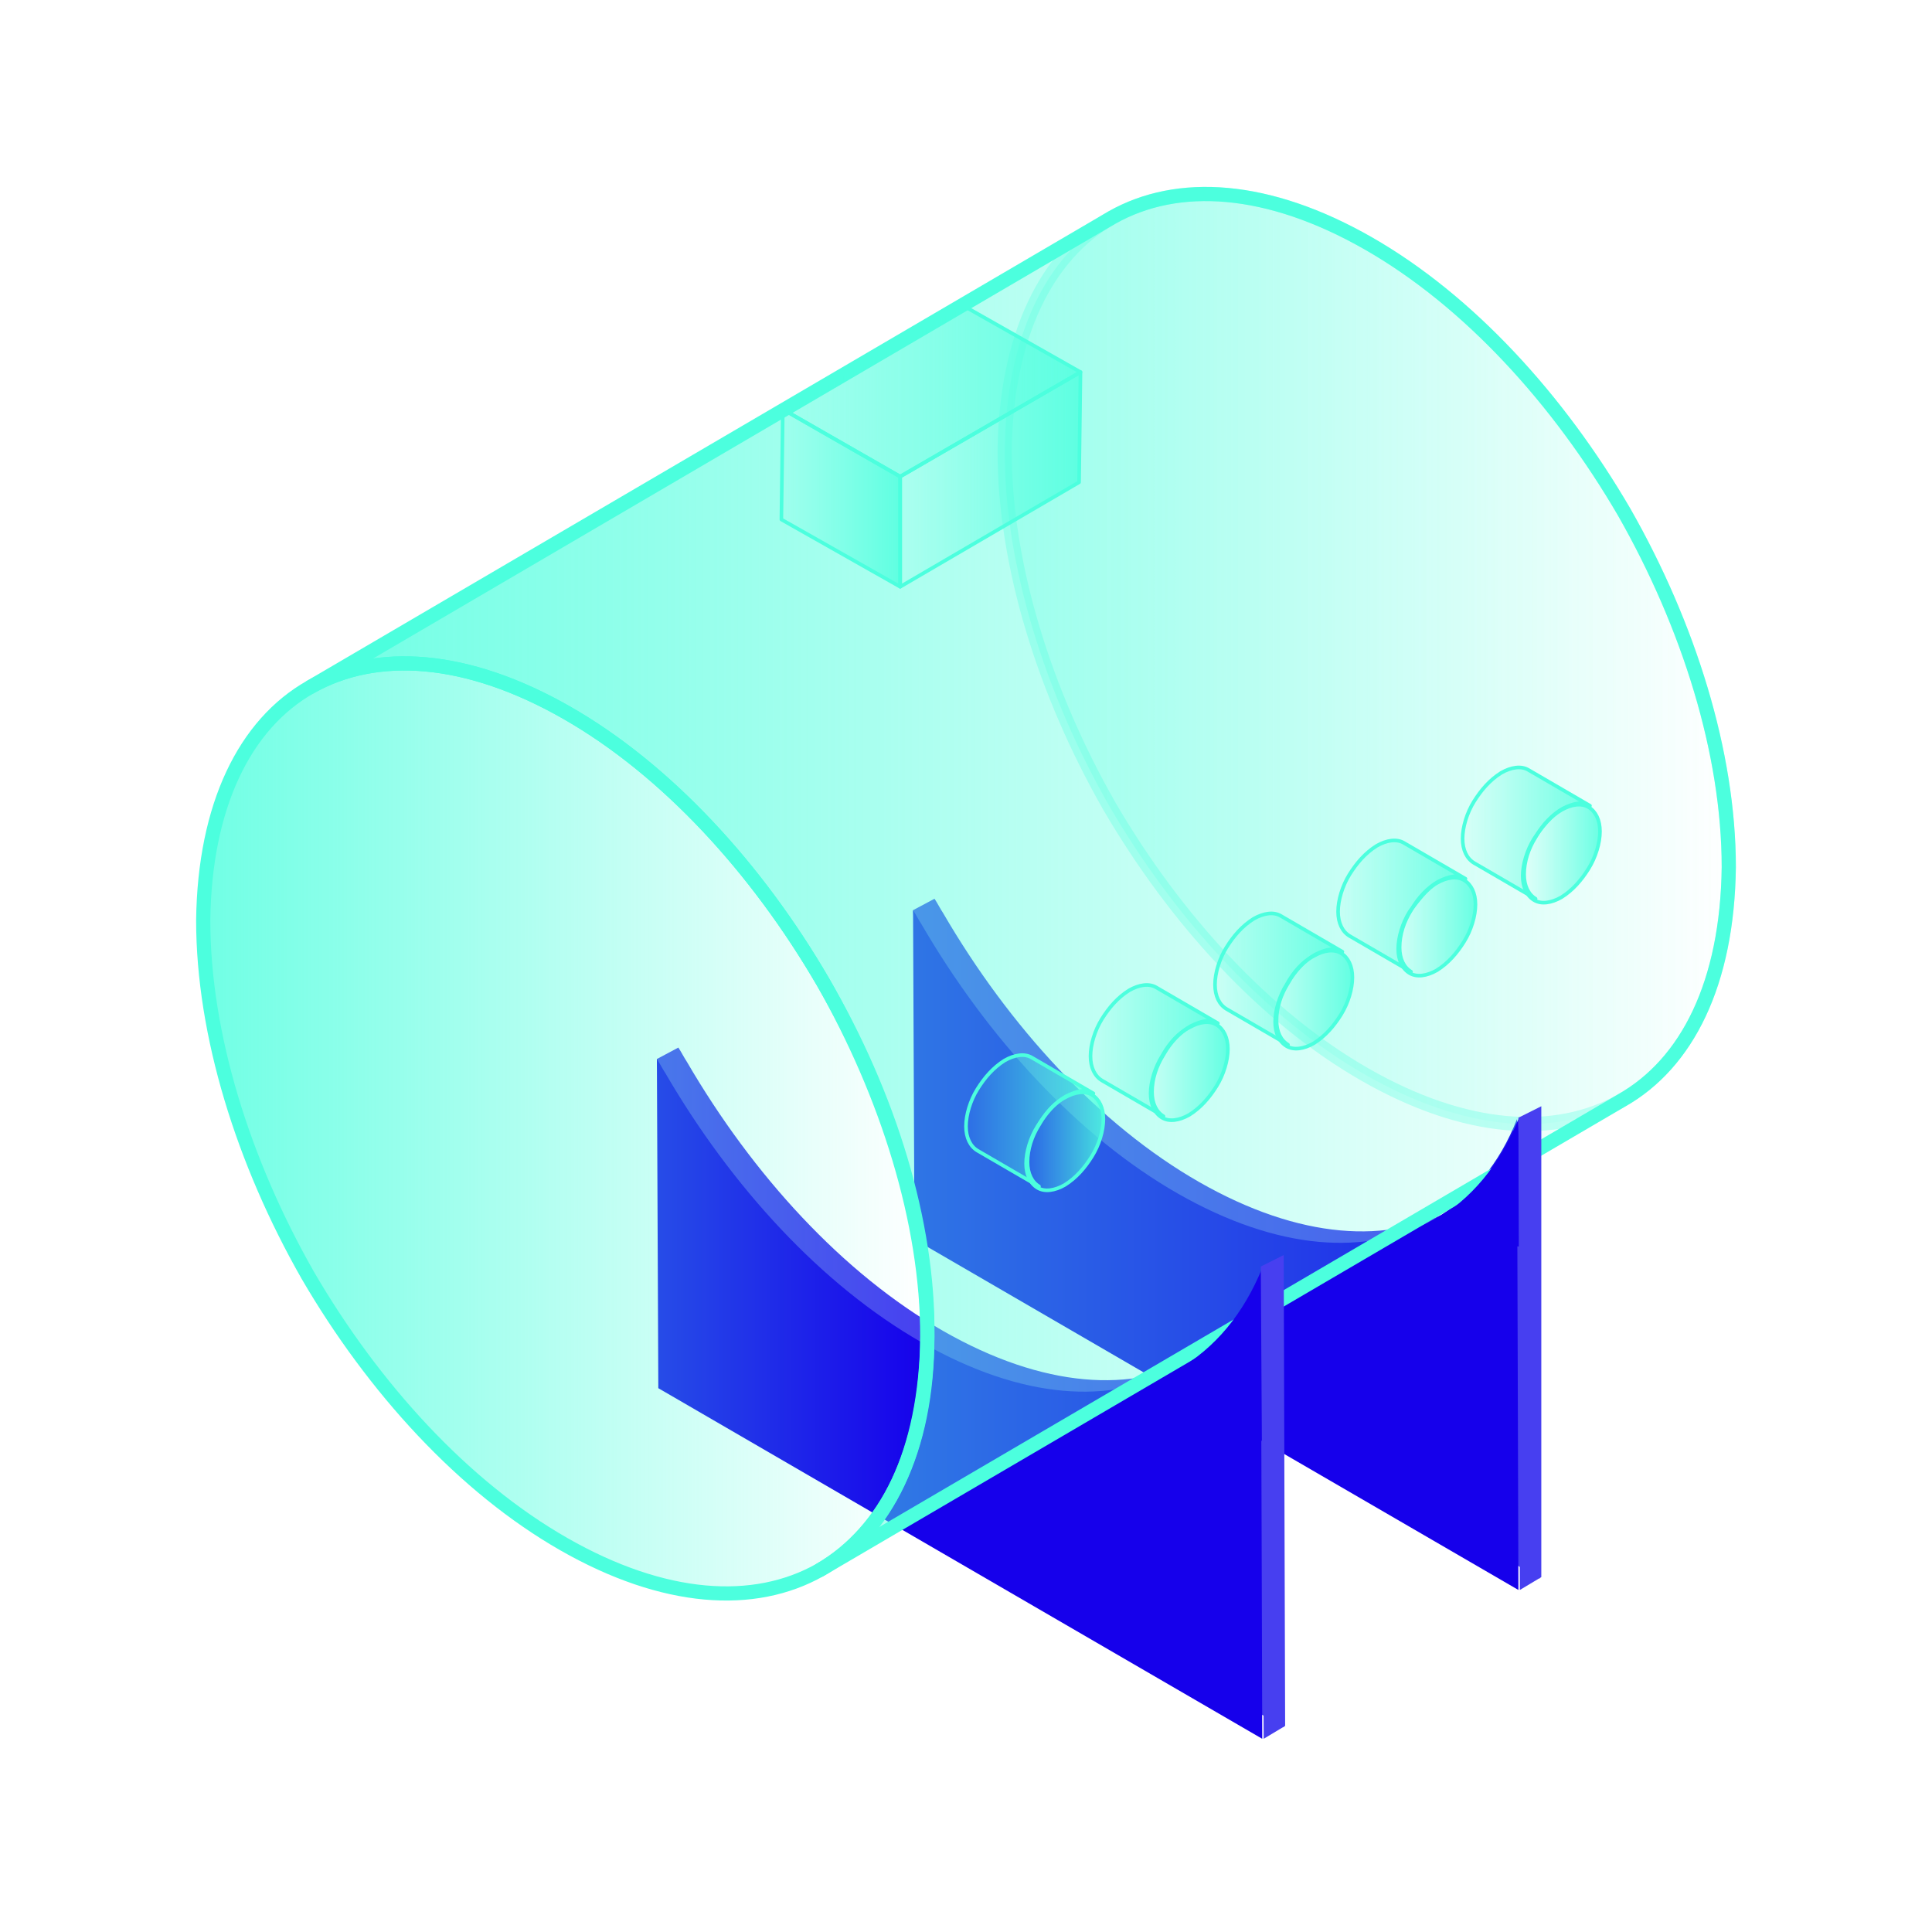
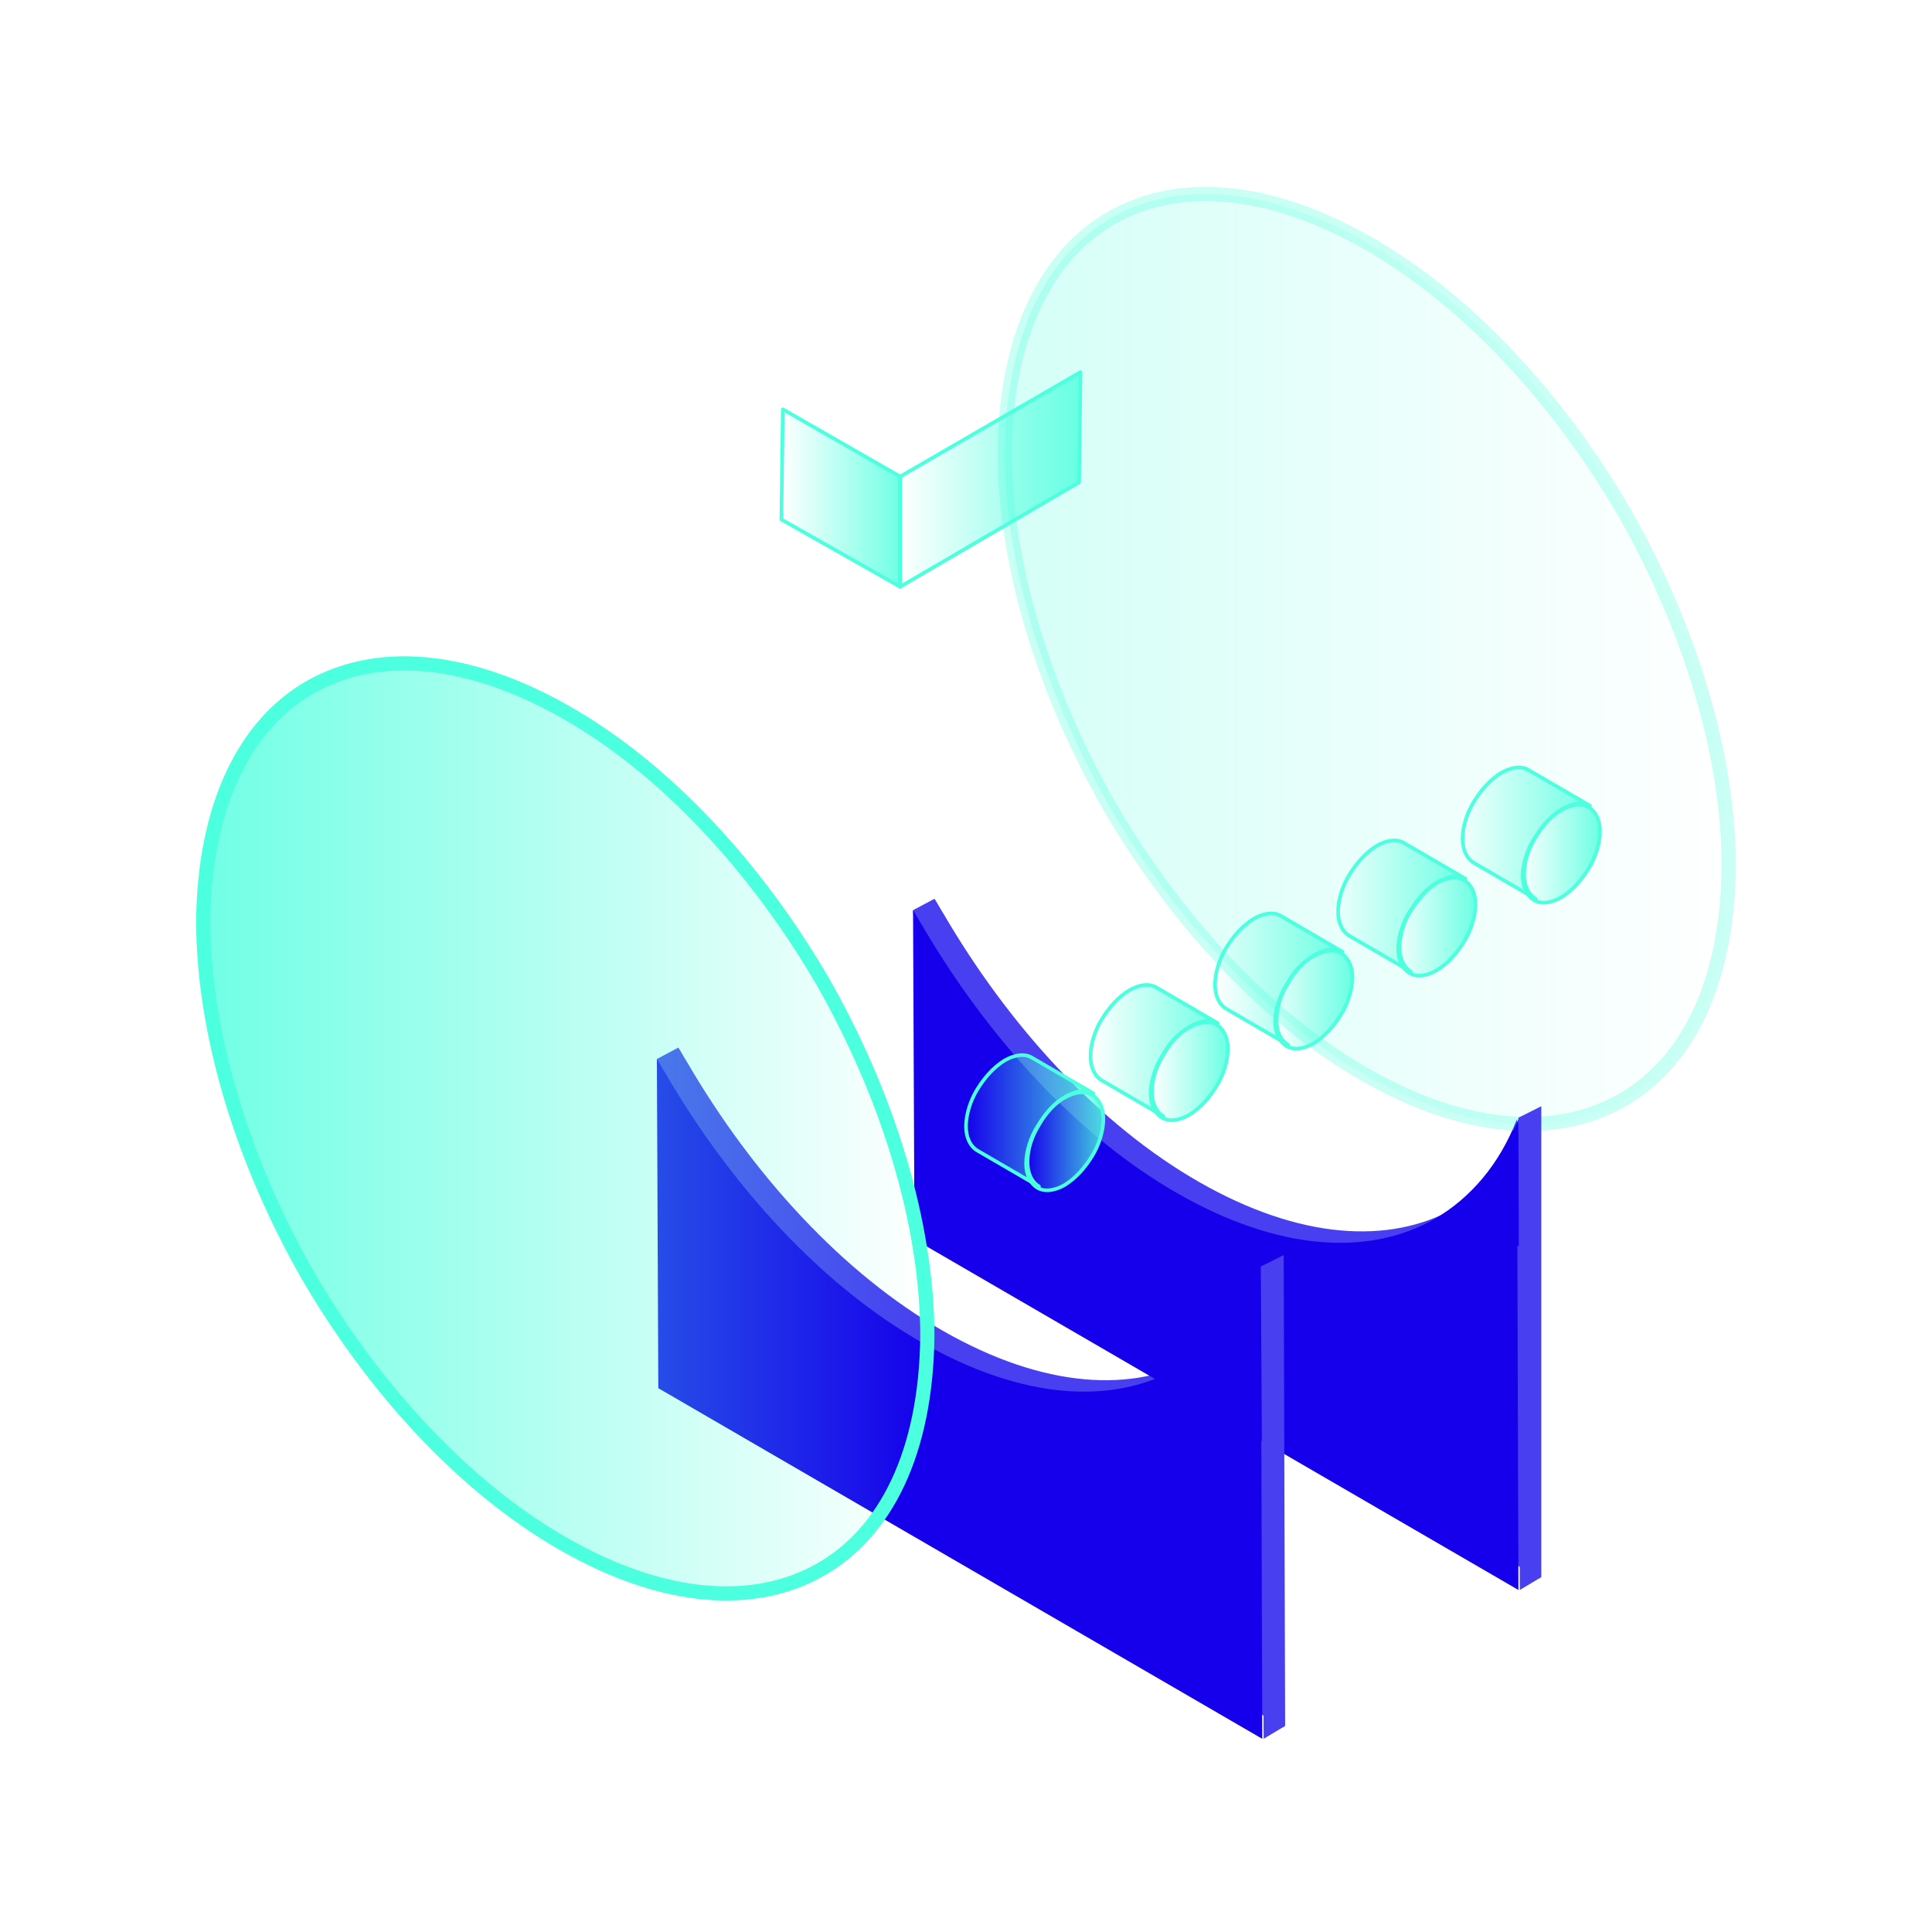
<svg xmlns="http://www.w3.org/2000/svg" version="1.1" id="Layer_1" x="0px" y="0px" width="135px" height="135px" viewBox="0 0 135 135" style="enable-background:new 0 0 135 135;" xml:space="preserve">
  <style type="text/css">
	.st0{fill:#473FF0;}
	.st1{fill:#1600EB;}
	.st2{fill:url(#SVGID_1_);stroke:#4CFFDE;stroke-width:0.991;stroke-linecap:round;stroke-linejoin:round;stroke-miterlimit:10;}
	
		.st3{opacity:0.3;fill:url(#SVGID_2_);stroke:#4CFFDE;stroke-width:0.991;stroke-linecap:round;stroke-linejoin:round;stroke-miterlimit:10;}
	.st4{fill:url(#SVGID_3_);stroke:#4CFFDE;stroke-width:0.991;stroke-linecap:round;stroke-linejoin:round;stroke-miterlimit:10;}
	.st5{fill:url(#SVGID_4_);stroke:#4CFFDE;stroke-width:0.253;stroke-linecap:round;stroke-linejoin:round;stroke-miterlimit:10;}
	.st6{fill:url(#SVGID_5_);stroke:#4CFFDE;stroke-width:0.253;stroke-linecap:round;stroke-linejoin:round;stroke-miterlimit:10;}
	.st7{fill:url(#SVGID_6_);stroke:#4CFFDE;stroke-width:0.253;stroke-linecap:round;stroke-linejoin:round;stroke-miterlimit:10;}
	.st8{fill:url(#SVGID_7_);stroke:#4CFFDE;stroke-width:0.253;stroke-linecap:round;stroke-linejoin:round;stroke-miterlimit:10;}
	.st9{fill:url(#SVGID_8_);stroke:#4CFFDE;stroke-width:0.253;stroke-linecap:round;stroke-linejoin:round;stroke-miterlimit:10;}
	.st10{fill:url(#SVGID_9_);stroke:#4CFFDE;stroke-width:0.253;stroke-linecap:round;stroke-linejoin:round;stroke-miterlimit:10;}
	.st11{fill:url(#SVGID_10_);stroke:#4CFFDE;stroke-width:0.253;stroke-linecap:round;stroke-linejoin:round;stroke-miterlimit:10;}
	.st12{fill:url(#SVGID_11_);stroke:#4CFFDE;stroke-width:0.253;stroke-linecap:round;stroke-linejoin:round;stroke-miterlimit:10;}
	.st13{fill:url(#SVGID_12_);stroke:#4CFFDE;stroke-width:0.253;stroke-linecap:round;stroke-linejoin:round;stroke-miterlimit:10;}
	.st14{fill:url(#SVGID_13_);stroke:#4CFFDE;stroke-width:0.253;stroke-linecap:round;stroke-linejoin:round;stroke-miterlimit:10;}
	.st15{enable-background:new    ;}
	.st16{fill:url(#SVGID_14_);stroke:#4CFFDE;stroke-width:0.253;stroke-linecap:round;stroke-linejoin:round;stroke-miterlimit:10;}
	.st17{fill:url(#SVGID_15_);stroke:#4CFFDE;stroke-width:0.253;stroke-linecap:round;stroke-linejoin:round;stroke-miterlimit:10;}
	.st18{fill:url(#SVGID_16_);stroke:#4CFFDE;stroke-width:0.253;stroke-linecap:round;stroke-linejoin:round;stroke-miterlimit:10;}
</style>
  <g>
    <g>
      <path class="st0" d="M101.7,84.4c-4.6,2.6-10.9,2.2-17.9-1.8c-7-4-13.3-10.9-17.9-18.8c-0.2-0.3-0.4-0.7-0.6-1l-1.5,0.8l1.6,22.2    l42.2,24.5l-0.1-32.9C106.3,80.6,104.3,83,101.7,84.4z" />
    </g>
    <g>
      <path class="st0" d="M83.8,94.8C79.2,97.4,72.9,97,65.9,93c-7-4-13.3-10.9-17.9-18.8c-0.2-0.3-0.4-0.7-0.6-1l-1.5,0.8l1.6,22.2    l42.2,24.5l-0.1-32.9C88.4,91,86.3,93.4,83.8,94.8z" />
    </g>
    <g>
      <path class="st1" d="M82.3,95.6c-4.6,2.6-10.9,2.2-17.9-1.8c-7-4-13.3-10.9-17.9-18.8c-0.2-0.3-0.4-0.7-0.6-1l0.1,23l42.2,24.5    l-0.1-32.9C86.9,91.7,84.8,94.1,82.3,95.6z" />
    </g>
    <g>
      <path class="st1" d="M100.2,85.2c-4.6,2.6-10.9,2.2-17.9-1.8c-7-4-13.3-10.9-17.9-18.8c-0.2-0.3-0.4-0.7-0.6-1l0.1,23l42.2,24.5    l-0.1-32.9C104.8,81.3,102.8,83.7,100.2,85.2z" />
    </g>
    <g>
      <linearGradient id="SVGID_1_" gradientUnits="userSpaceOnUse" x1="1245.289" y1="78.84" x2="1295.862" y2="78.84" gradientTransform="matrix(-1 0 0 1 1310.083 0)">
        <stop offset="0" style="stop-color:#4CFFDE;stop-opacity:0" />
        <stop offset="1" style="stop-color:#4CFFDE;stop-opacity:0.8" />
      </linearGradient>
      <path class="st2" d="M39.6,49.8c-7-4-13.3-4.4-17.9-1.8c-4.6,2.6-7.4,8.3-7.5,16.3c0,8,2.8,16.9,7.3,24.8    c4.6,7.9,10.9,14.8,17.9,18.8c7,4,13.3,4.4,17.9,1.8c4.6-2.6,7.4-8.2,7.5-16.3c0-8-2.8-16.9-7.3-24.8    C52.9,60.7,46.6,53.8,39.6,49.8z" />
      <linearGradient id="SVGID_2_" gradientUnits="userSpaceOnUse" x1="1189.305" y1="46.032" x2="1239.878" y2="46.032" gradientTransform="matrix(-1 0 0 1 1310.083 0)">
        <stop offset="0" style="stop-color:#4CFFDE;stop-opacity:0" />
        <stop offset="1" style="stop-color:#4CFFDE;stop-opacity:0.8" />
      </linearGradient>
      <path class="st3" d="M95.6,17c-7-4-13.3-4.4-17.9-1.8c-4.6,2.6-7.4,8.3-7.5,16.3c0,8,2.8,16.9,7.3,24.8    c4.6,7.9,10.9,14.8,17.9,18.8c7,4,13.3,4.4,17.9,1.8c4.6-2.6,7.4-8.2,7.5-16.3c0-8-2.8-16.9-7.3-24.8C108.9,27.9,102.6,21,95.6,17    z" />
      <g>
        <linearGradient id="SVGID_3_" gradientUnits="userSpaceOnUse" x1="1189.305" y1="61.607" x2="1288.402" y2="61.607" gradientTransform="matrix(-1 0 0 1 1310.083 0)">
          <stop offset="0" style="stop-color:#4CFFDE;stop-opacity:0" />
          <stop offset="1" style="stop-color:#4CFFDE;stop-opacity:0.8" />
        </linearGradient>
-         <path class="st4" d="M113.3,76.9c4.6-2.6,7.4-8.2,7.5-16.3c0-8-2.8-16.9-7.3-24.8C108.9,27.9,102.6,21,95.6,17     c-7-4-13.3-4.4-17.9-1.8L21.7,48c4.6-2.6,10.9-2.2,17.9,1.8c7,4,13.3,10.9,17.9,18.8c4.6,7.9,7.4,16.8,7.3,24.8     c0,8-2.9,13.6-7.5,16.3L113.3,76.9z" />
      </g>
    </g>
    <g>
      <g>
        <linearGradient id="SVGID_4_" gradientUnits="userSpaceOnUse" x1="-969.063" y1="69.772" x2="-963.815" y2="69.772" gradientTransform="matrix(1 0 0 1 1058.2 0)">
          <stop offset="0" style="stop-color:#4CFFDE;stop-opacity:0" />
          <stop offset="1" style="stop-color:#4CFFDE;stop-opacity:0.8" />
        </linearGradient>
        <path class="st5" d="M91.8,66.8c0.7-0.4,1.4-0.5,1.9-0.2c0.5,0.3,0.8,0.9,0.8,1.7c0,0.8-0.3,1.8-0.8,2.6c-0.5,0.8-1.1,1.5-1.9,2     c-0.7,0.4-1.4,0.5-1.9,0.2c-0.5-0.3-0.8-0.9-0.8-1.7c0-0.8,0.3-1.8,0.8-2.6C90.4,67.9,91,67.2,91.8,66.8z" />
        <g>
          <linearGradient id="SVGID_5_" gradientUnits="userSpaceOnUse" x1="-973.317" y1="68.428" x2="-964.589" y2="68.428" gradientTransform="matrix(1 0 0 1 1058.2 0)">
            <stop offset="0" style="stop-color:#4CFFDE;stop-opacity:0" />
            <stop offset="1" style="stop-color:#4CFFDE;stop-opacity:0.8" />
          </linearGradient>
          <path class="st6" d="M85.7,70.5c-0.5-0.3-0.8-0.9-0.8-1.7c0-0.8,0.3-1.8,0.8-2.6c0.5-0.8,1.1-1.5,1.9-2c0.7-0.4,1.4-0.5,1.9-0.2      l4.3,2.5c-0.5-0.3-1.1-0.2-1.9,0.2c-0.7,0.4-1.4,1.1-1.9,2c-0.5,0.8-0.8,1.7-0.8,2.6c0,0.8,0.3,1.4,0.8,1.7L85.7,70.5z" />
        </g>
      </g>
      <g>
        <linearGradient id="SVGID_6_" gradientUnits="userSpaceOnUse" x1="-986.446" y1="79.734" x2="-981.198" y2="79.734" gradientTransform="matrix(1 0 0 1 1058.2 0)">
          <stop offset="0" style="stop-color:#4CFFDE;stop-opacity:0" />
          <stop offset="1" style="stop-color:#4CFFDE;stop-opacity:0.8" />
        </linearGradient>
        <path class="st7" d="M74.4,76.7c0.7-0.4,1.4-0.5,1.9-0.2c0.5,0.3,0.8,0.9,0.8,1.7c0,0.8-0.3,1.8-0.8,2.6c-0.5,0.8-1.1,1.5-1.9,2     c-0.7,0.4-1.4,0.5-1.9,0.2c-0.5-0.3-0.8-0.9-0.8-1.7c0-0.8,0.3-1.8,0.8-2.6C73,77.9,73.6,77.1,74.4,76.7z" />
        <g>
          <linearGradient id="SVGID_7_" gradientUnits="userSpaceOnUse" x1="-990.7" y1="78.39" x2="-981.972" y2="78.39" gradientTransform="matrix(1 0 0 1 1058.2 0)">
            <stop offset="0" style="stop-color:#4CFFDE;stop-opacity:0" />
            <stop offset="1" style="stop-color:#4CFFDE;stop-opacity:0.8" />
          </linearGradient>
          <path class="st8" d="M68.3,80.4c-0.5-0.3-0.8-0.9-0.8-1.7c0-0.8,0.3-1.8,0.8-2.6c0.5-0.8,1.1-1.5,1.9-2c0.7-0.4,1.4-0.5,1.9-0.2      l4.3,2.5c-0.5-0.3-1.1-0.2-1.9,0.2c-0.7,0.4-1.4,1.1-1.9,2c-0.5,0.8-0.8,1.7-0.8,2.6c0,0.8,0.3,1.4,0.8,1.7L68.3,80.4z" />
        </g>
      </g>
      <g>
        <linearGradient id="SVGID_8_" gradientUnits="userSpaceOnUse" x1="-977.754" y1="74.785" x2="-972.506" y2="74.785" gradientTransform="matrix(1 0 0 1 1058.2 0)">
          <stop offset="0" style="stop-color:#4CFFDE;stop-opacity:0" />
          <stop offset="1" style="stop-color:#4CFFDE;stop-opacity:0.8" />
        </linearGradient>
        <path class="st9" d="M83.1,71.8c0.7-0.4,1.4-0.5,1.9-0.2c0.5,0.3,0.8,0.9,0.8,1.7c0,0.8-0.3,1.8-0.8,2.6c-0.5,0.8-1.1,1.5-1.9,2     c-0.7,0.4-1.4,0.5-1.9,0.2c-0.5-0.3-0.8-0.9-0.8-1.7c0-0.8,0.3-1.8,0.8-2.6C81.7,72.9,82.3,72.2,83.1,71.8z" />
        <g>
          <linearGradient id="SVGID_9_" gradientUnits="userSpaceOnUse" x1="-982.009" y1="73.441" x2="-973.28" y2="73.441" gradientTransform="matrix(1 0 0 1 1058.2 0)">
            <stop offset="0" style="stop-color:#4CFFDE;stop-opacity:0" />
            <stop offset="1" style="stop-color:#4CFFDE;stop-opacity:0.8" />
          </linearGradient>
          <path class="st10" d="M77,75.5c-0.5-0.3-0.8-0.9-0.8-1.7c0-0.8,0.3-1.8,0.8-2.6c0.5-0.8,1.1-1.5,1.9-2c0.7-0.4,1.4-0.5,1.9-0.2      l4.3,2.5c-0.5-0.3-1.1-0.2-1.9,0.2c-0.7,0.4-1.4,1.1-1.9,2c-0.5,0.8-0.8,1.7-0.8,2.6c0,0.8,0.3,1.4,0.8,1.7L77,75.5z" />
        </g>
      </g>
      <g>
        <linearGradient id="SVGID_10_" gradientUnits="userSpaceOnUse" x1="-951.68" y1="59.59" x2="-946.432" y2="59.59" gradientTransform="matrix(1 0 0 1 1058.2 0)">
          <stop offset="0" style="stop-color:#4CFFDE;stop-opacity:0" />
          <stop offset="1" style="stop-color:#4CFFDE;stop-opacity:0.8" />
        </linearGradient>
        <path class="st11" d="M109.1,56.6c0.7-0.4,1.4-0.5,1.9-0.2c0.5,0.3,0.8,0.9,0.8,1.7c0,0.8-0.3,1.8-0.8,2.6     c-0.5,0.8-1.1,1.5-1.9,2c-0.7,0.4-1.4,0.5-1.9,0.2c-0.5-0.3-0.8-0.9-0.8-1.7c0-0.8,0.3-1.8,0.8-2.6     C107.8,57.7,108.4,57,109.1,56.6z" />
        <g>
          <linearGradient id="SVGID_11_" gradientUnits="userSpaceOnUse" x1="-955.934" y1="58.246" x2="-947.206" y2="58.246" gradientTransform="matrix(1 0 0 1 1058.2 0)">
            <stop offset="0" style="stop-color:#4CFFDE;stop-opacity:0" />
            <stop offset="1" style="stop-color:#4CFFDE;stop-opacity:0.8" />
          </linearGradient>
          <path class="st12" d="M103,60.3c-0.5-0.3-0.8-0.9-0.8-1.7c0-0.8,0.3-1.8,0.8-2.6c0.5-0.8,1.1-1.5,1.9-2c0.7-0.4,1.4-0.5,1.9-0.2      l4.3,2.5c-0.5-0.3-1.1-0.2-1.9,0.2c-0.7,0.4-1.4,1.1-1.9,2c-0.5,0.8-0.8,1.7-0.8,2.6c0,0.8,0.3,1.4,0.8,1.7L103,60.3z" />
        </g>
      </g>
      <g>
        <linearGradient id="SVGID_12_" gradientUnits="userSpaceOnUse" x1="-960.371" y1="64.735" x2="-955.123" y2="64.735" gradientTransform="matrix(1 0 0 1 1058.2 0)">
          <stop offset="0" style="stop-color:#4CFFDE;stop-opacity:0" />
          <stop offset="1" style="stop-color:#4CFFDE;stop-opacity:0.8" />
        </linearGradient>
        <path class="st13" d="M100.4,61.7c0.7-0.4,1.4-0.5,1.9-0.2c0.5,0.3,0.8,0.9,0.8,1.7c0,0.8-0.3,1.8-0.8,2.6     c-0.5,0.8-1.1,1.5-1.9,2c-0.7,0.4-1.4,0.5-1.9,0.2s-0.8-0.9-0.8-1.7c0-0.8,0.3-1.8,0.8-2.6C99.1,62.9,99.7,62.1,100.4,61.7z" />
        <g>
          <linearGradient id="SVGID_13_" gradientUnits="userSpaceOnUse" x1="-964.626" y1="63.391" x2="-955.897" y2="63.391" gradientTransform="matrix(1 0 0 1 1058.2 0)">
            <stop offset="0" style="stop-color:#4CFFDE;stop-opacity:0" />
            <stop offset="1" style="stop-color:#4CFFDE;stop-opacity:0.8" />
          </linearGradient>
          <path class="st14" d="M94.3,65.4c-0.5-0.3-0.8-0.9-0.8-1.7c0-0.8,0.3-1.8,0.8-2.6c0.5-0.8,1.1-1.5,1.9-2      c0.7-0.4,1.4-0.5,1.9-0.2l4.3,2.5c-0.5-0.3-1.1-0.2-1.9,0.2c-0.7,0.4-1.4,1.1-1.9,2c-0.5,0.8-0.8,1.7-0.8,2.6      c0,0.8,0.3,1.4,0.8,1.7L94.3,65.4z" />
        </g>
      </g>
    </g>
    <path class="st0" d="M88.2,91.6" />
    <g>
-       <path class="st1" d="M106.2,87.1l-0.1-8.9c-1.3,3.2-3.3,5.6-5.9,7.1l-2.4,1.5L106.2,87.1z" />
+       <path class="st1" d="M106.2,87.1l-0.1-8.9c-1.3,3.2-3.3,5.6-5.9,7.1L106.2,87.1z" />
      <polygon class="st0" points="107.7,77.3 107.7,110.2 106.2,111.1 106.1,78.1   " />
    </g>
    <g>
      <path class="st1" d="M88.3,97.5l-0.1-8.9c-1.3,3.2-3.3,5.6-5.9,7.1l-2.4,1.5L88.3,97.5z" />
      <polygon class="st0" points="89.7,87.7 89.8,120.6 88.3,121.5 88.1,88.5   " />
    </g>
    <g>
      <g class="st15">
        <g>
          <linearGradient id="SVGID_14_" gradientUnits="userSpaceOnUse" x1="54.681" y1="27.346" x2="75.461" y2="27.346">
            <stop offset="0" style="stop-color:#4CFFDE;stop-opacity:0" />
            <stop offset="1" style="stop-color:#4CFFDE;stop-opacity:0.8" />
          </linearGradient>
-           <polygon class="st16" points="75.5,26 62.9,33.3 54.7,28.6 67.2,21.3     " />
        </g>
        <g>
          <linearGradient id="SVGID_15_" gradientUnits="userSpaceOnUse" x1="62.87" y1="33.538" x2="75.461" y2="33.538">
            <stop offset="0" style="stop-color:#4CFFDE;stop-opacity:0" />
            <stop offset="1" style="stop-color:#4CFFDE;stop-opacity:0.8" />
          </linearGradient>
          <polygon class="st17" points="75.5,26 75.4,33.7 62.9,41 62.9,33.3     " />
        </g>
        <g>
          <linearGradient id="SVGID_16_" gradientUnits="userSpaceOnUse" x1="54.639" y1="34.834" x2="62.912" y2="34.834">
            <stop offset="0" style="stop-color:#4CFFDE;stop-opacity:0" />
            <stop offset="1" style="stop-color:#4CFFDE;stop-opacity:0.8" />
          </linearGradient>
          <polygon class="st18" points="62.9,33.3 62.9,41 54.6,36.3 54.7,28.6     " />
        </g>
      </g>
    </g>
  </g>
</svg>